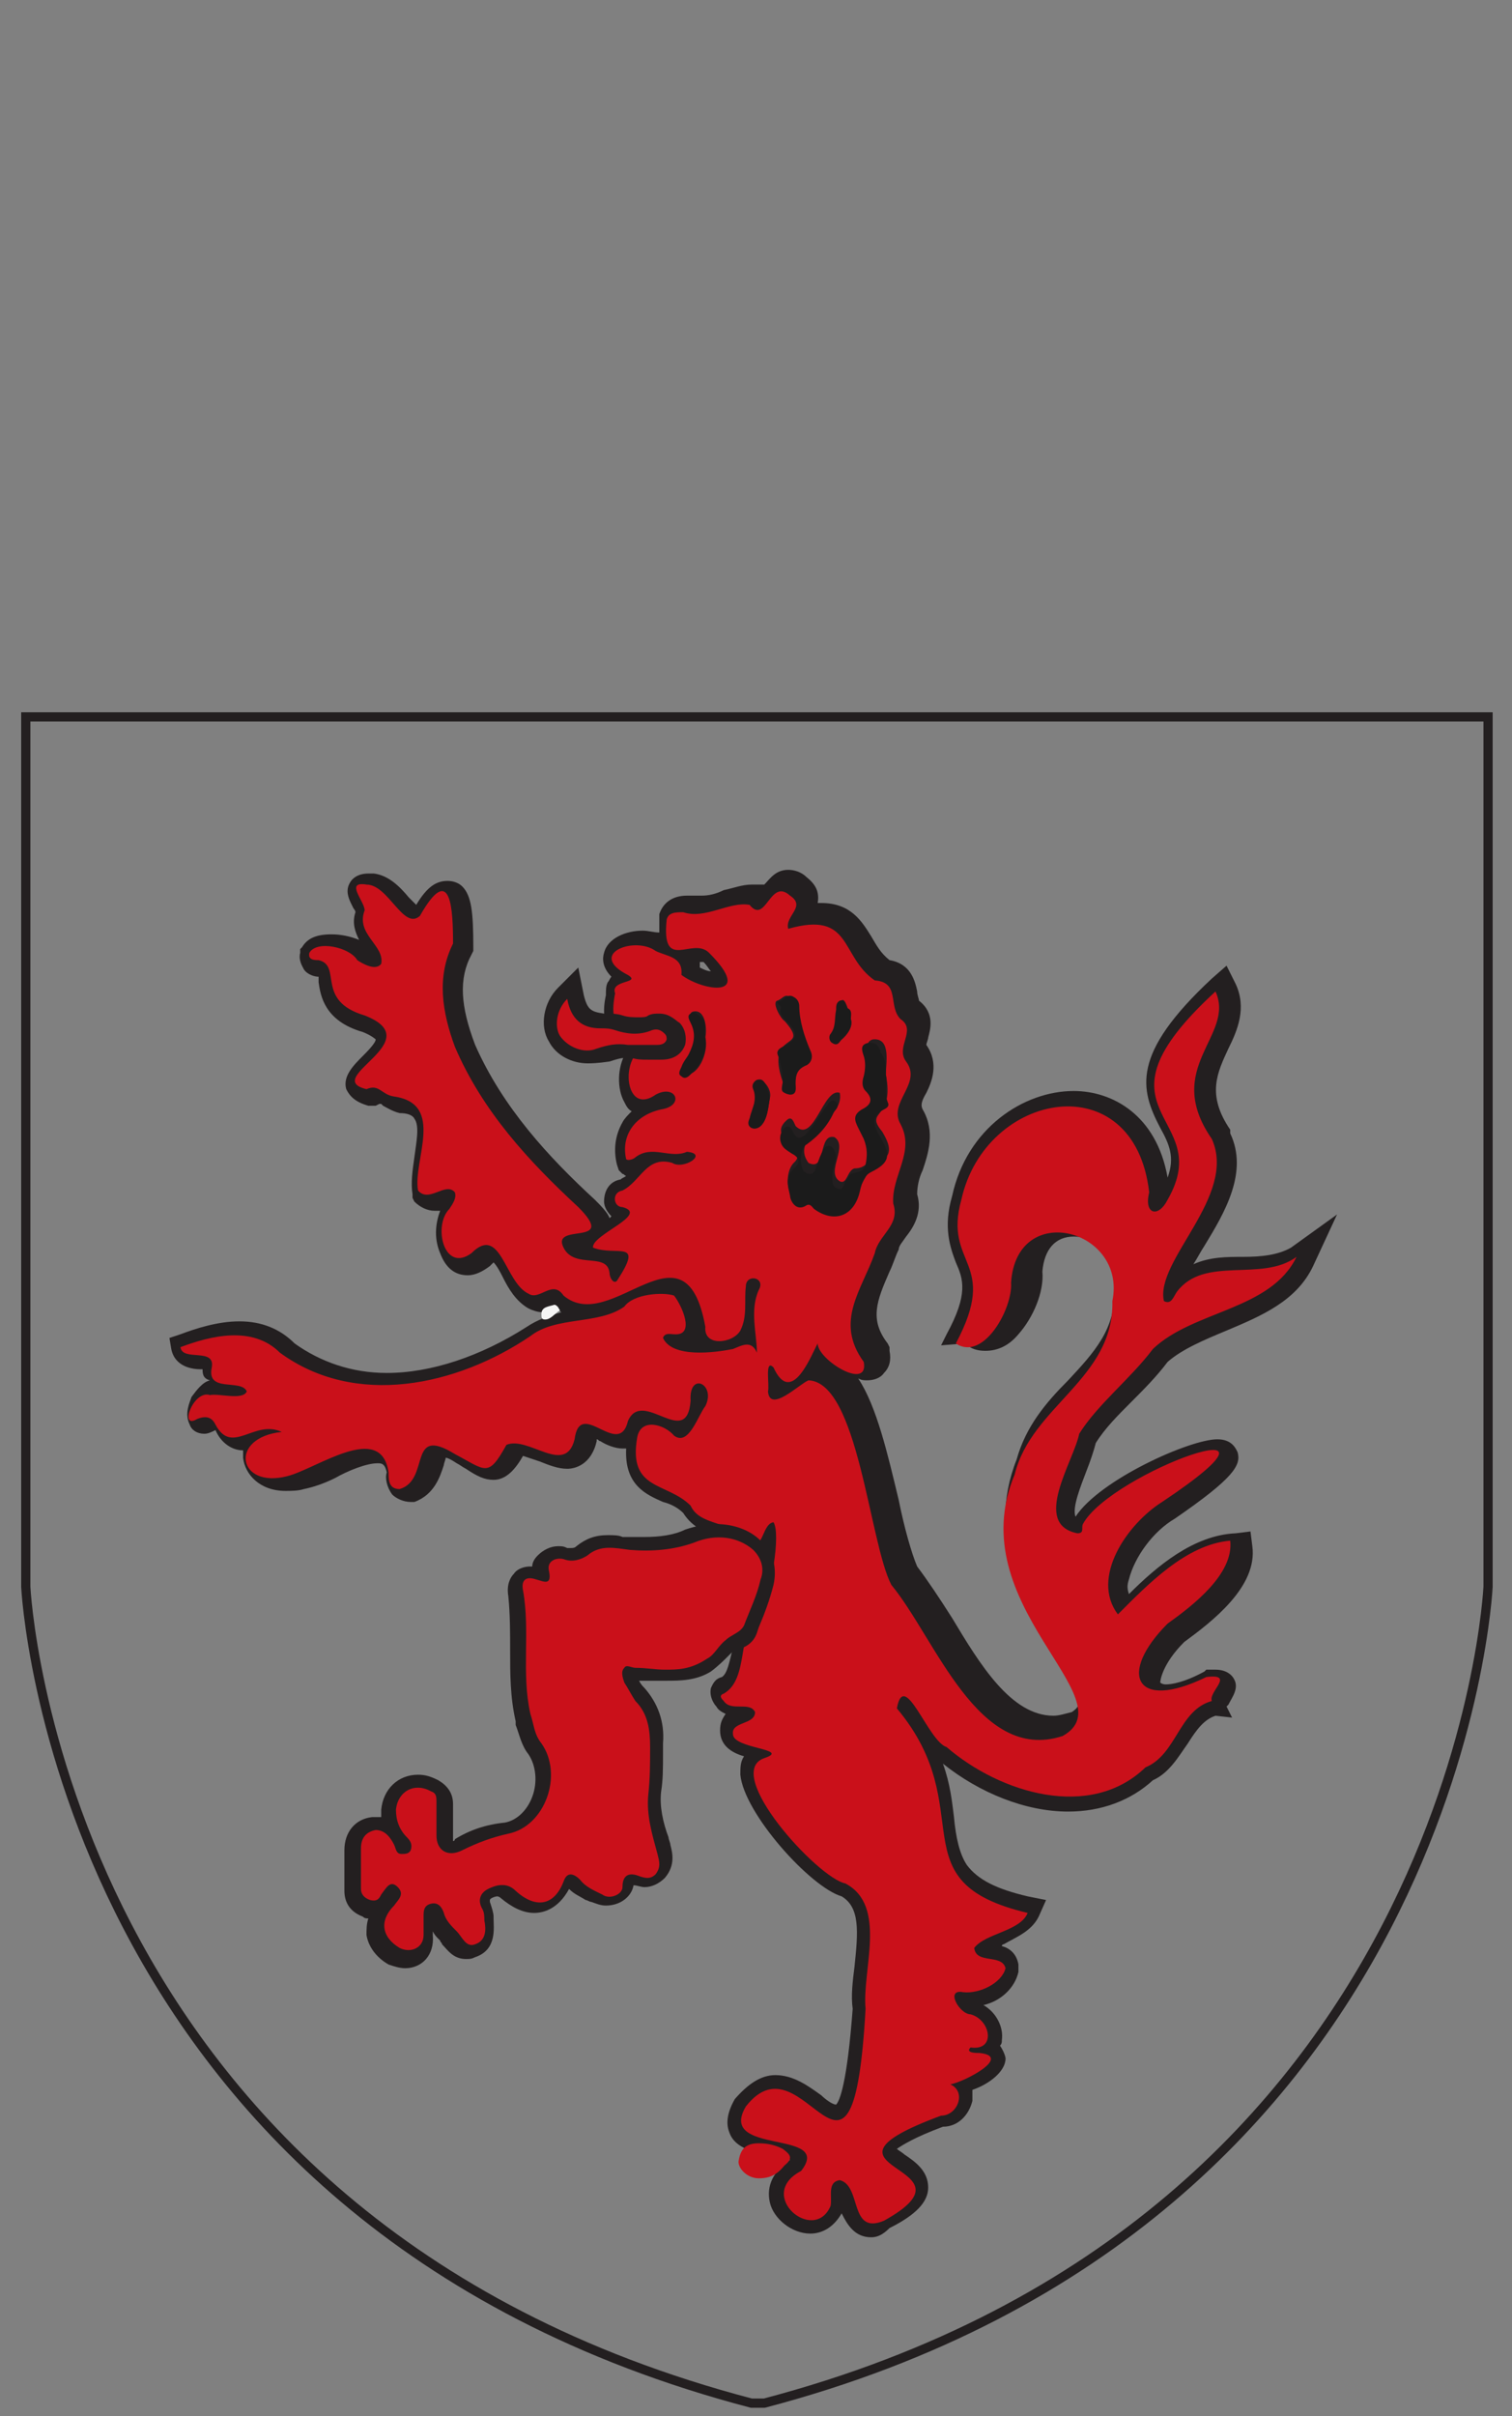
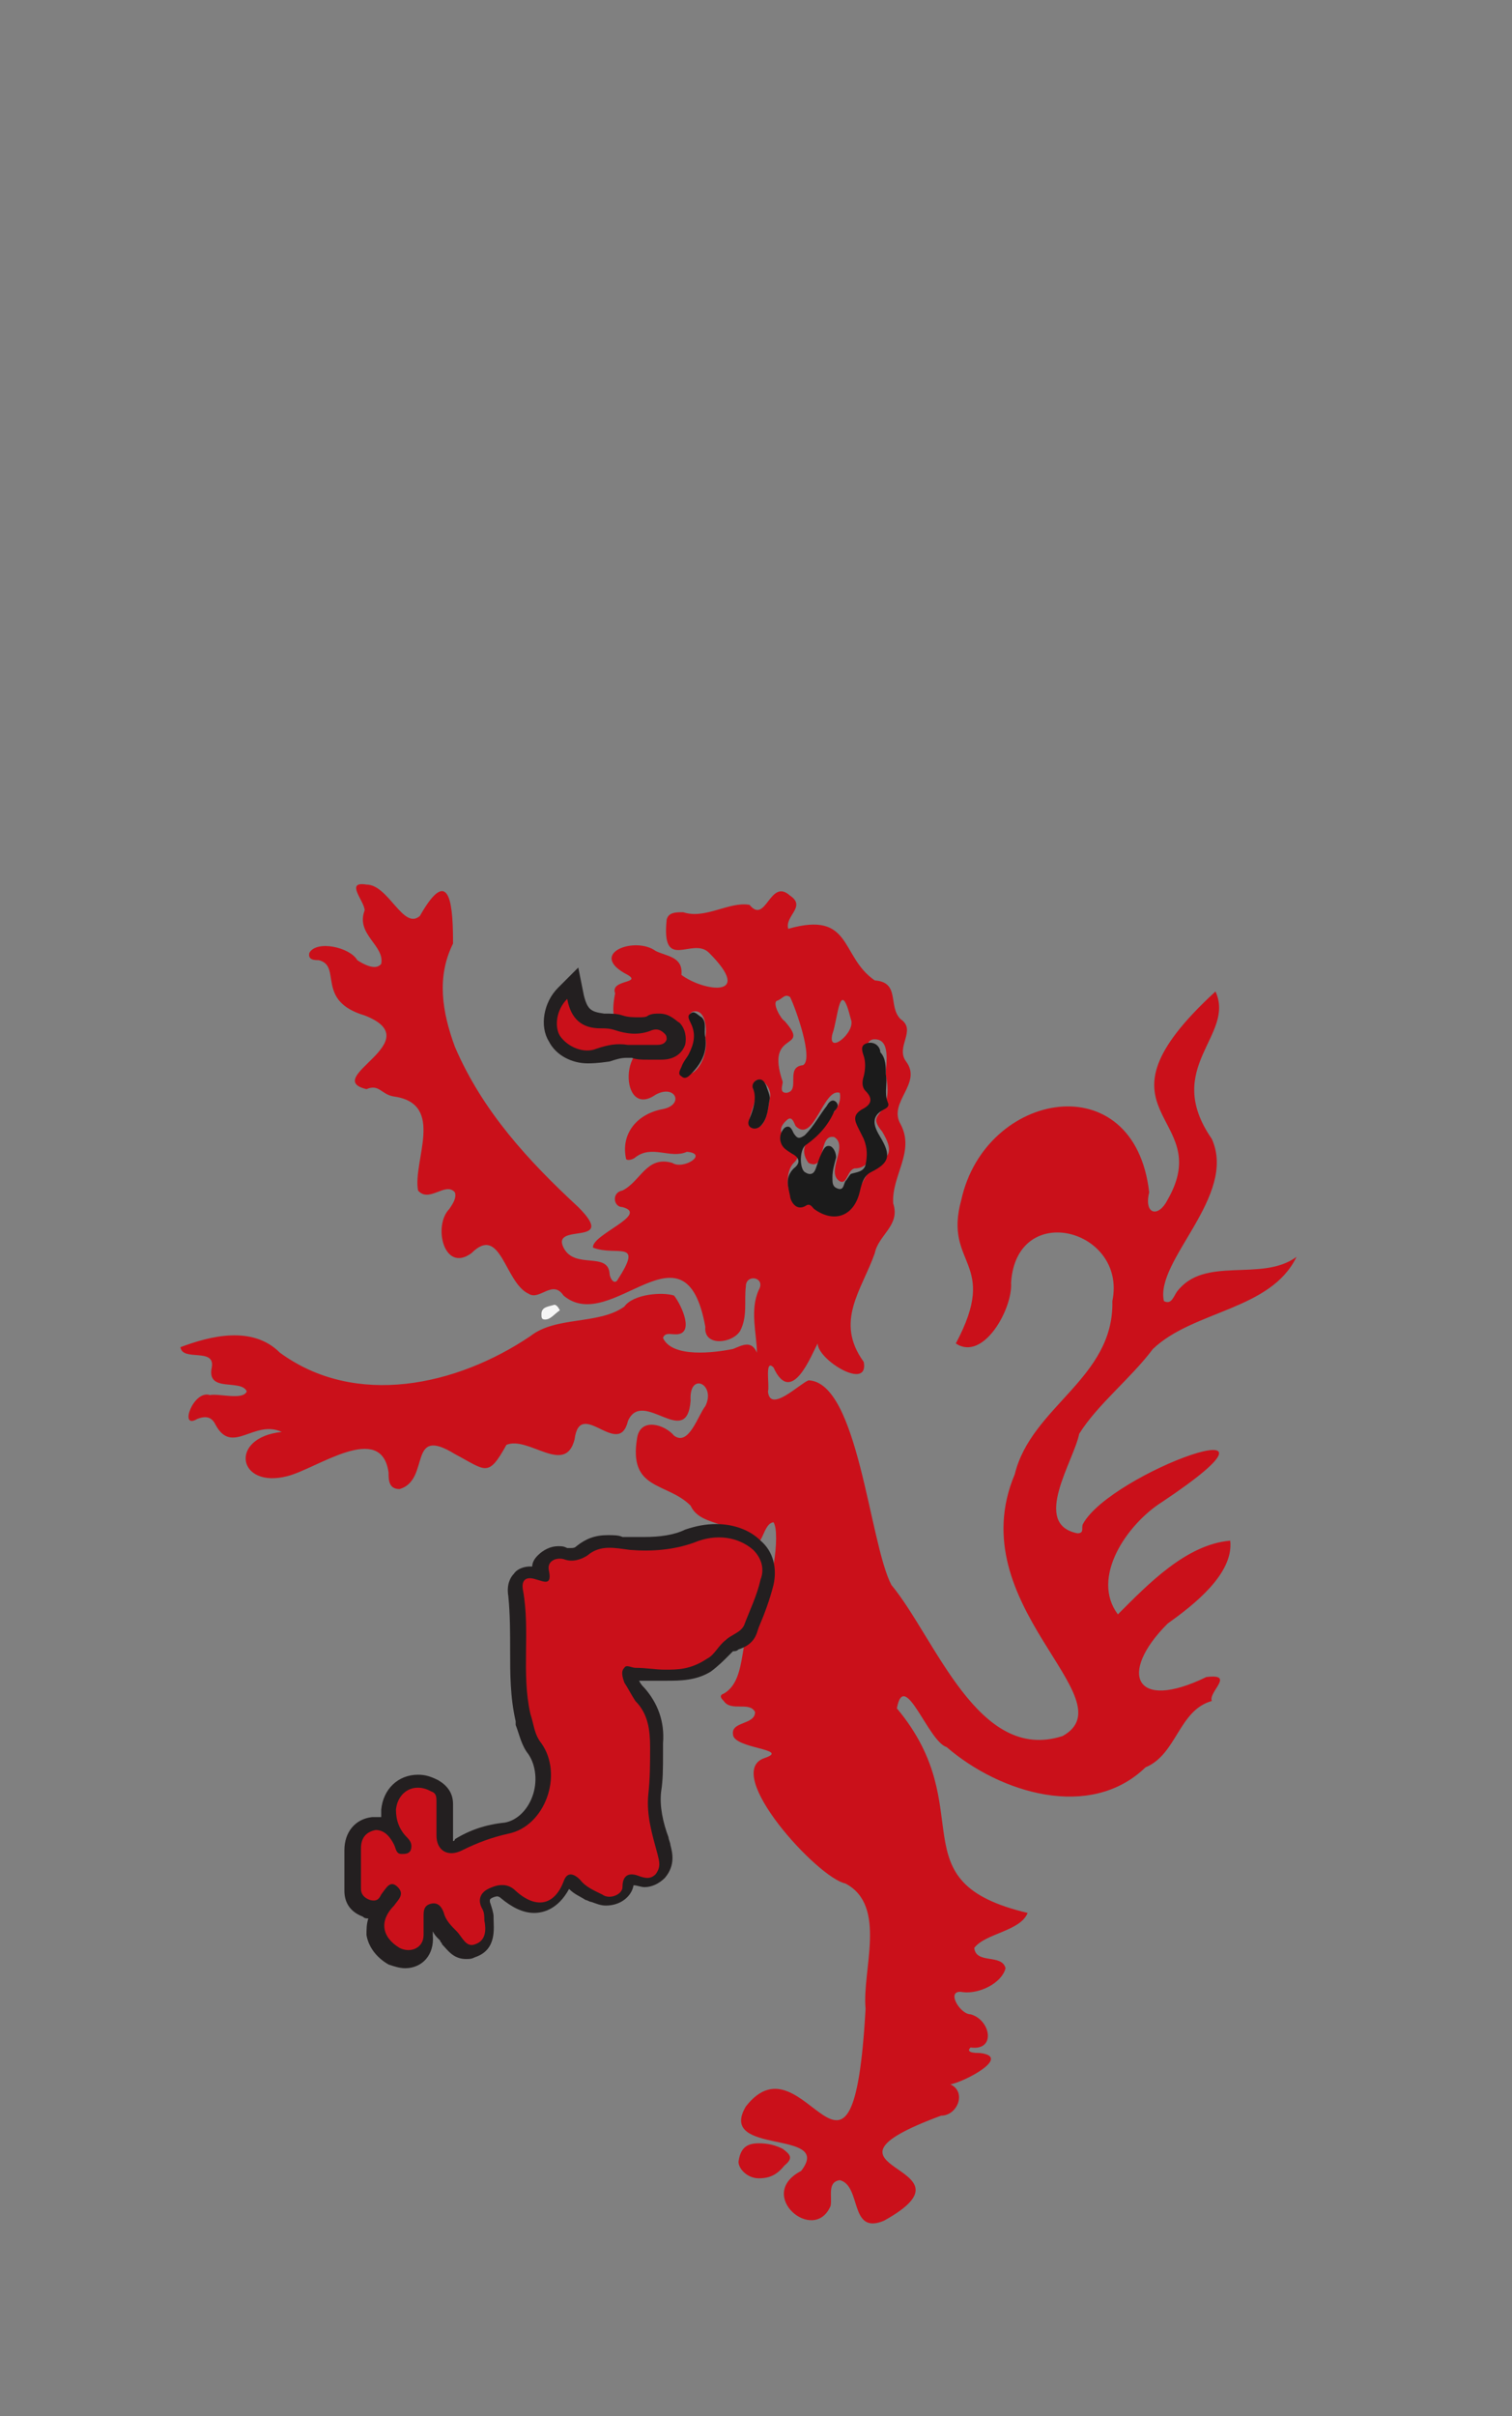
<svg xmlns="http://www.w3.org/2000/svg" version="1.1" id="Layer_1_xA0_Image_1_" x="0px" y="0px" viewBox="0 0 82.1 131.1" style="enable-background:new 0 0 82.1 131.1;" xml:space="preserve" width="82.1" height="131.1">
  <rect x="0" y="0" width="82.1" height="131.1" fill="#808080" stroke="none" />
  <style type="text/css"> .st0{fill:#EDA845;stroke:#231F20;stroke-width:0.5;stroke-miterlimit:10;} .st1{fill:none;stroke:#231F20;stroke-width:0.5;stroke-miterlimit:10;} .st2{fill:#231F20;} .st3{fill:#CA101A;} .st4{fill:#1B1B1B;} .st5{fill:#F5F5F5;} </style>
  <g>
    <path class="st0" d="M41.1,98.5" />
-     <path class="st1" d="M80.8,38.9v47.2c0,0-1.6,34.4-39.3,44.3h-0.7C3,120.5,1.4,86.1,1.4,86.1V66V38.9H80.8z" />
    <g>
-       <path class="st2" d="M47.3,121.4c-0.9,0-1.3-0.7-1.6-1.3c-0.4,0.7-1,1.1-1.7,1.1c-1,0-2-0.8-2.2-1.7c-0.2-0.9,0.2-1.7,1.1-2.3 c-0.2-0.1-0.6-0.2-0.9-0.2c-1-0.2-2.1-0.4-2.4-1.3c-0.2-0.5-0.1-1.1,0.3-1.8l0,0l0,0c0.7-0.8,1.4-1.3,2.2-1.3c1,0,1.8,0.6,2.5,1.1 c0.2,0.2,0.6,0.5,0.8,0.5c0.2-0.2,0.6-1.2,0.9-5.2c-0.1-0.7,0-1.5,0.1-2.3c0.2-1.9,0.3-3.2-0.7-3.8c-1.7-0.5-5.3-4.5-5.5-6.6 c0-0.4,0-0.7,0.2-1c-0.7-0.2-1.3-0.6-1.3-1.4c0-0.4,0.1-0.6,0.3-0.9c-0.2-0.1-0.4-0.2-0.5-0.4c-0.1-0.1-0.4-0.5-0.3-1 c0.1-0.2,0.2-0.5,0.6-0.6c0.3-0.2,0.4-0.8,0.6-1.6c0.2-0.9,0.3-2,1.1-2.7c0.3-0.4,0.5-1.4,0.6-2.3c-0.1,0-0.2,0-0.3,0 c-0.5,0-0.8-0.3-1.1-0.5L40,84l0-0.1c-0.2-0.3-0.6-0.4-1-0.5c-0.6-0.2-1.4-0.5-1.9-1.3c-0.3-0.3-0.7-0.5-1.1-0.6 c-0.9-0.4-2.1-0.9-2-2.9c-0.1,0-0.2,0-0.2,0c-0.4,0-0.9-0.2-1.2-0.4c-0.1,0-0.1-0.1-0.2-0.1c0,0,0,0.1,0,0.1l0,0 c-0.3,1.3-1.2,1.5-1.6,1.5c-0.5,0-1-0.2-1.5-0.4c-0.3-0.1-0.6-0.2-0.9-0.3c-0.4,0.7-0.9,1.3-1.6,1.3c-0.5,0-0.9-0.2-1.5-0.6 c-0.2-0.1-0.3-0.2-0.5-0.3l0,0c-0.3-0.2-0.5-0.3-0.6-0.3c0,0.1-0.1,0.3-0.1,0.4c-0.2,0.6-0.5,1.6-1.6,2l-0.1,0l-0.1,0 c-0.4,0-0.8-0.2-1-0.4c-0.3-0.4-0.4-0.9-0.3-1.2c-0.1-0.5-0.3-0.5-0.5-0.5c-0.6,0-1.6,0.4-2.3,0.8c-0.6,0.3-1.2,0.5-1.7,0.6 c-0.3,0.1-0.7,0.1-1,0.1c-1.4,0-2.2-0.9-2.3-1.8c0-0.1,0-0.3,0-0.4c-0.6,0-1.2-0.4-1.5-1.1c-0.2,0.1-0.4,0.2-0.6,0.2 c-0.4,0-0.7-0.2-0.8-0.5c-0.3-0.6,0-1.2,0.1-1.5c0.3-0.4,0.6-0.8,1-0.9C11,74.8,11,74.5,11,74.3c0,0-0.1,0-0.1,0 c-0.4,0-1.4-0.1-1.6-1.1l-0.1-0.6l0.6-0.2c0.8-0.3,2-0.7,3.2-0.7c1.2,0,2.2,0.4,3,1.2c1.4,1,3.1,1.6,5,1.6c2.4,0,5.1-0.9,7.6-2.5 c0.6-0.4,1.2-0.6,1.9-0.8c0,0-0.1,0-0.1-0.1l-0.1-0.1l0-0.1c0,0-0.1,0-0.1,0.1c-0.2,0.1-0.5,0.2-0.8,0.2c-0.2,0-0.5-0.1-0.7-0.2 c-0.7-0.4-1.1-1.1-1.4-1.7c-0.1-0.2-0.3-0.6-0.5-0.8c0,0-0.1,0.1-0.2,0.2l0,0l0,0c-0.4,0.3-0.8,0.5-1.2,0.5 c-0.7,0-1.2-0.4-1.5-1.2c-0.3-0.7-0.3-1.5,0-2.3c-0.1,0-0.2,0-0.3,0c-0.4,0-0.8-0.2-1.1-0.5l-0.1-0.2l0-0.2c-0.1-0.6,0-1.3,0.1-2 c0.1-0.8,0.3-1.7,0-2.1c-0.1-0.2-0.4-0.3-0.8-0.3c-0.4-0.1-0.7-0.3-0.9-0.4c0,0-0.1-0.1-0.1-0.1c0,0,0,0-0.1,0l-0.2,0.1L20,60 c-0.7-0.2-1-0.5-1.2-0.9c-0.2-0.7,0.4-1.3,0.9-1.8c0.2-0.2,0.7-0.7,0.7-0.9c0,0-0.2-0.2-0.7-0.4c-2.1-0.6-2.3-2-2.4-2.7 c0-0.1,0-0.2,0-0.3c-0.2,0-0.6-0.1-0.8-0.4c-0.1-0.2-0.3-0.5-0.2-0.9l0-0.2l0.1-0.1c0.3-0.5,0.8-0.7,1.6-0.7c0.5,0,1,0.1,1.5,0.3 c-0.2-0.4-0.4-0.9-0.2-1.5c0-0.1-0.1-0.2-0.1-0.2c-0.2-0.4-0.5-0.9-0.2-1.4c0.1-0.2,0.4-0.5,1-0.5c0.1,0,0.2,0,0.3,0 c0.8,0.1,1.4,0.7,1.9,1.3c0.1,0.1,0.3,0.3,0.4,0.4c0.6-1,1.1-1.3,1.7-1.3c0.3,0,0.6,0.1,0.8,0.3c0.5,0.5,0.6,1.4,0.6,3.3l0,0.2 l-0.1,0.2c-0.7,1.3-0.6,2.8,0.2,4.9c1.5,3.4,4,6.1,6.5,8.4c0.3,0.3,0.7,0.7,0.8,1c0,0,0.1-0.1,0.1-0.1c-0.2-0.2-0.4-0.5-0.4-0.8 c0-0.6,0.3-1.1,0.9-1.2c0.1-0.1,0.2-0.1,0.3-0.2c-0.1,0-0.1-0.1-0.2-0.1l-0.2-0.2l-0.1-0.3c-0.2-0.8-0.1-1.6,0.3-2.3 c0.1-0.2,0.3-0.4,0.5-0.6c-0.2-0.1-0.3-0.3-0.4-0.5c-0.4-0.7-0.4-1.9,0.1-2.7c0.1-0.2,0.3-0.4,0.5-0.6c-0.1,0-0.1,0-0.2,0 c-0.6,0-0.9-0.3-1.1-0.5c-0.4-0.4-0.5-1.1-0.3-2c0-0.3,0-0.5,0.1-0.7c0.1-0.1,0.1-0.2,0.2-0.3c-0.5-0.5-0.5-1-0.4-1.3 c0.2-0.8,1.2-1.2,2.1-1.2c0.3,0,0.6,0.1,0.9,0.1c0-0.2,0-0.5,0-0.8l0-0.1l0-0.1c0.2-0.6,0.7-1,1.5-1c0.1,0,0.2,0,0.2,0l0.1,0 l0.1,0c0.1,0,0.2,0,0.4,0c0.4,0,0.8-0.1,1.2-0.3c0.5-0.1,1-0.3,1.5-0.3c0.2,0,0.3,0,0.4,0l0.3,0l0,0c0.3-0.3,0.6-0.8,1.3-0.8 c0.3,0,0.7,0.1,1,0.4c0.5,0.4,0.7,0.8,0.6,1.4c0.1,0,0.1,0,0.2,0c1.6,0,2.2,1,2.7,1.8c0.3,0.5,0.5,0.9,1,1.3 c1.2,0.2,1.4,1.2,1.5,1.7c0,0.2,0.1,0.4,0.1,0.5c0.9,0.7,0.6,1.6,0.5,2c0,0.1-0.1,0.3-0.1,0.4l0,0c0.7,1,0.3,2,0,2.6 c-0.3,0.5-0.3,0.7-0.2,0.9c0.7,1.2,0.3,2.4,0,3.3c-0.2,0.4-0.3,0.9-0.3,1.3c0.3,1-0.2,1.8-0.6,2.3c-0.2,0.3-0.4,0.5-0.4,0.7l0,0 l0,0c-0.2,0.4-0.3,0.8-0.5,1.2c-0.7,1.6-1.1,2.6-0.1,3.9l0.1,0.2l0,0.2c0.1,0.5,0,0.9-0.3,1.2c-0.2,0.3-0.6,0.4-0.9,0.4 c-0.2,0-0.3,0-0.5-0.1c1,1.5,1.6,4.1,2.2,6.6c0.3,1.5,0.7,2.9,1,3.6c0.6,0.8,1.2,1.7,1.9,2.8c1.5,2.5,3.2,5.3,5.5,5.3 c0.3,0,0.6-0.1,1-0.2c0.3-0.2,0.3-0.3,0.4-0.4c0.1-0.6-0.6-1.8-1.3-2.9c-1.6-2.6-3.8-6.1-2.1-10.4c0.5-1.8,1.6-3.1,2.8-4.3 c1.4-1.5,2.6-2.8,2.5-4.9l0-0.1l0-0.1c0.2-0.9-0.1-1.6-0.4-1.9c-0.4-0.5-1.1-0.8-1.8-0.8c-1,0-1.6,0.7-1.7,1.9 c0.1,1.1-0.5,2.5-1.3,3.4c-0.5,0.6-1.1,0.9-1.8,0.9c-0.4,0-0.8-0.1-1.1-0.4L51.1,73l0.3-0.6c1.2-2.2,0.9-3,0.5-3.9 c-0.3-0.8-0.7-1.9-0.2-3.6c0.8-3.7,3.9-5.7,6.6-5.7c2.1,0,4.5,1.3,5.1,4.7c0.4-1.1,0.1-1.8-0.4-2.7c-1.1-2.1-1.6-4,2.8-8.1 l0.8-0.7l0.5,1c0.6,1.3,0.1,2.5-0.4,3.5c-0.6,1.3-1.2,2.5,0.1,4.4l0,0.1l0,0.1c1,2.1-0.3,4.3-1.4,6.1c-0.2,0.3-0.4,0.7-0.6,1 c0.9-0.4,1.8-0.4,2.7-0.4c1,0,1.9-0.1,2.6-0.5l2.5-1.8l-1.3,2.8c-0.9,1.9-2.8,2.7-4.7,3.5c-1.2,0.5-2.4,1-3.2,1.7 c-0.6,0.8-1.3,1.5-2,2.2c-0.7,0.7-1.4,1.4-1.9,2.2c-0.1,0.4-0.3,1-0.5,1.5c-0.3,0.8-0.8,2-0.6,2.5c1.3-2,6.2-4.2,7.7-4.2 c0.8,0,1,0.5,1.1,0.7c0.2,0.7-0.2,1.4-3.4,3.6l0,0c-1.2,0.7-2.2,2.1-2.5,3.3c-0.1,0.3-0.1,0.5,0,0.8c1.5-1.5,3.5-3.2,5.8-3.3 l0.8-0.1l0.1,0.8c0.3,2.2-2.2,4.1-3.7,5.2c-1.2,1.2-1.3,2.1-1.3,2.2c0,0,0.1,0.1,0.3,0.1h0c0.3,0,1-0.1,2.1-0.7l0.1-0.1l0.1,0 c0.1,0,0.3,0,0.4,0c0.6,0,0.9,0.3,1,0.5c0.3,0.5-0.1,1-0.3,1.4c0,0-0.1,0.1-0.1,0.1l0.3,0.6L66,93.1c-0.6,0.2-1,0.7-1.5,1.5 c-0.5,0.7-1,1.6-1.9,2c-1.2,1.1-2.8,1.7-4.6,1.7c-2.3,0-4.8-1-6.8-2.6c0.4,1.1,0.5,2.1,0.6,2.9c0.1,1.1,0.3,2,0.7,2.6 c0.6,0.8,1.6,1.3,3.3,1.7l1,0.2l-0.4,0.9c-0.4,0.8-1.2,1.1-1.9,1.5c0,0-0.1,0-0.1,0.1c0.4,0.1,0.8,0.4,0.9,1l0,0.2l0,0.2 c-0.2,0.9-1,1.6-1.9,1.8c0.7,0.4,1.1,1.2,1,1.9c0,0.1,0,0.2-0.1,0.3c0.2,0.3,0.3,0.6,0.3,0.7c0,0.7-0.9,1.4-1.8,1.7 c0,0.2,0,0.4,0,0.6c-0.2,0.8-0.8,1.4-1.6,1.4c-1.6,0.6-2.2,1-2.5,1.2c0.1,0.1,0.3,0.2,0.4,0.3c0.6,0.4,1.3,0.9,1.3,1.8 c0,0.8-0.7,1.5-2.1,2.2l0,0l0,0C47.9,121.3,47.6,121.4,47.3,121.4z M44.7,65c0.4,0.3,0.5,0.3,0.6,0.3c0,0,0.1-0.1,0.2-0.1 c0,0,0,0-0.1,0l-0.1,0L45.1,65c-0.3-0.2-0.5-0.5-0.6-0.8c-0.1,0.1-0.3,0.1-0.5,0.1c-0.2,0-0.4,0-0.6-0.1c0,0.2,0,0.4,0,0.5 c0.1,0,0.2-0.1,0.3-0.1C44.3,64.6,44.6,64.9,44.7,65L44.7,65z M35.9,56.1c0.1,0,0.1,0,0.2,0c0,0,0-0.1,0-0.1 C36,56.1,36,56.1,35.9,56.1z M38,52.5c0.2,0.1,0.4,0.2,0.6,0.2c-0.1-0.1-0.2-0.3-0.4-0.5c0,0,0,0,0,0c0,0,0,0-0.1,0 c0,0-0.1,0-0.1,0C38,52.4,38,52.5,38,52.5z" />
      <path class="st3" d="M65.8,92.3c-1.8,0.5-1.9,2.9-3.6,3.6c-3,2.9-7.9,1.4-10.8-1.1c-1-0.3-2.3-4.3-2.7-2.1 c4.6,5.5-0.1,9.4,7.1,11.1c-0.4,1-2.3,1.1-2.9,1.9c0.1,0.9,1.5,0.3,1.7,1.1c-0.2,0.8-1.4,1.4-2.3,1.3c-1-0.2-0.2,1.2,0.4,1.2 c1.1,0.3,1.4,2,0,1.8c-0.3,0.3,0.3,0.3,0.5,0.3c1.8,0.2-0.9,1.6-1.6,1.7c0.9,0.4,0.4,1.7-0.5,1.7c-8.1,3,2.5,2.6-3.1,5.7 c-1.9,0.8-1.2-1.9-2.4-2.2c-0.7,0.1-0.4,0.9-0.5,1.4c-0.9,2.1-4.1-0.6-1.6-1.9c1.8-2.3-4.6-0.8-3-3.5c3.2-4.1,5.8,7.1,6.5-5.3 c-0.2-2.1,1.2-5.6-1.1-6.8c-1.5-0.3-6.7-6-4.4-6.8c1.5-0.5-1.7-0.5-1.7-1.3c-0.1-0.7,1.2-0.5,1.2-1.2c-0.3-0.6-1.3,0-1.7-0.6 c-0.1-0.1-0.3-0.3,0-0.4c1.4-0.8,0.7-3.4,1.9-4.5c0.7-0.9,1.2-4.2,0.8-4.8c-0.7,0.1-0.5,1.9-1.6,0.9c-0.8-1-2.4-0.7-2.9-1.8 c-1.3-1.3-3.4-0.8-2.9-3.7c0.2-1.1,1.5-0.7,2-0.1c0.8,0.6,1.3-1.1,1.7-1.6c0.6-1.2-0.9-1.9-0.8-0.3c-0.2,2.7-2.6-0.7-3.4,1.1 c-0.5,2.1-2.6-1.3-2.9,1c-0.5,2-2.5-0.2-3.7,0.3c-1,1.8-1.1,1.4-2.8,0.5c-2.6-1.6-1.3,1.4-3,1.9c-0.6,0-0.6-0.5-0.6-0.9 c-0.4-2.8-3.9-0.2-5.5,0.2c-2.7,0.7-3.2-2.1-0.3-2.4c-1.5-0.7-2.7,1.3-3.6-0.4c-0.2-0.4-0.5-0.5-1-0.3c-1,0.6-0.2-1.6,0.7-1.3 c0.5-0.1,1.8,0.3,2-0.2c-0.3-0.7-2.2,0.1-1.9-1.3c0.2-1.1-1.6-0.3-1.7-1.1c1.6-0.6,3.9-1.2,5.4,0.3c4.1,3,9.6,1.8,13.6-0.9 c1.4-1.1,3.7-0.6,5.1-1.6c0.5-0.7,2.1-0.8,2.7-0.6c0.4,0.5,1.2,2.2,0,2.1c-0.2,0-0.5-0.1-0.6,0.2c0.5,1.1,2.8,0.8,3.8,0.6 c0.5-0.2,1-0.5,1.3,0.2c0-1-0.4-2.3,0.1-3.4c0.4-0.7-0.7-0.9-0.7-0.2c-0.1,0.8,0.1,1.6-0.3,2.4c-0.4,0.7-2,0.9-1.9-0.2 c-1.1-6.1-5.1,0.5-7.7-1.7c-0.6-0.9-1.3,0.3-1.9-0.1c-1.3-0.6-1.5-3.8-3.1-2.2c-1.5,1.1-2.1-1.5-1.2-2.4c0.2-0.3,0.4-0.6,0.3-0.9 c-0.5-0.6-1.4,0.6-2-0.1c-0.3-1.6,1.5-4.7-1.3-5.1c-0.7-0.1-0.8-0.7-1.5-0.4c-2.5-0.6,3.5-2.6-0.1-4c-2.7-0.8-1.2-2.7-2.5-3 c-0.2,0-0.6,0-0.5-0.4c0.4-0.7,2.2-0.3,2.6,0.4c0.3,0.2,1,0.6,1.3,0.2c0.2-1-1.4-1.6-0.9-2.9c0-0.5-1.1-1.6,0.1-1.4 c1.2,0,2,2.5,2.9,1.7c1.7-3,1.8-0.3,1.8,1.5c-0.9,1.8-0.6,3.7,0.1,5.6c1.5,3.5,4,6.2,6.7,8.7c2.2,2.2-1.5,0.8-0.8,2.2 c0.6,1.2,2.4,0.2,2.5,1.4c0,0.2,0.2,0.6,0.4,0.4c1.5-2.3,0-1.3-1.3-1.8c-0.1-0.7,3.1-1.8,1.6-2.2c-0.5,0-0.6-0.8,0-0.9 c1-0.5,1.3-1.9,2.7-1.5c0.6,0.4,2-0.5,0.8-0.6c-0.9,0.4-1.9-0.4-2.8,0.3c-0.1,0.1-0.4,0.2-0.5,0.1c-0.3-1.3,0.5-2.4,1.9-2.7 c1.3-0.2,0.8-1.4-0.3-0.8c-2,1.4-2-3.4,0.3-2.5c0.3,0,0.7,0,0.8-0.3c0.3-3.5-4.1,1.4-3.3-2.7c-0.3-0.8,1.7-0.5,0.5-1.1 c-1.9-1.1,0.6-2,1.7-1.2c0.6,0.3,1.5,0.3,1.4,1.3c1.2,0.9,4,1.3,1.5-1.2c-0.9-0.9-2.6,1.1-2.3-1.8c0.1-0.4,0.5-0.4,0.9-0.4 c1.2,0.4,2.5-0.6,3.6-0.4c0.9,1.1,1.1-1.5,2.2-0.5c0.9,0.6-0.3,1.1-0.1,1.8c3.5-1,2.8,1.5,4.7,2.8c1.4,0.1,0.7,1.4,1.4,2.1 c0.9,0.6-0.3,1.5,0.3,2.3c0.9,1.2-1,2.2-0.3,3.4c0.8,1.5-0.5,2.8-0.4,4.3c0.4,1.2-0.8,1.7-1,2.7c-0.7,2-2.2,3.7-0.6,5.9 c0.3,1.6-2.5-0.1-2.5-1c-0.3,0.5-1.4,3.5-2.4,1.3c-0.5-0.5-0.2,1-0.3,1.3c0.1,1.2,1.7-0.4,2.2-0.6c2.7,0.1,3.3,8.8,4.5,11.1 c2.4,2.9,4.7,9.7,9.3,8.2c3.6-2-5.6-7.1-2.6-14.2c0.9-3.7,5.4-5.2,5.3-9.4c0.8-3.9-5.2-5.5-5.5-1c0.1,1.4-1.5,4.3-3,3.3 c2.4-4.5-0.7-4.2,0.3-7.8c1.3-5.9,9.4-7.4,10.2-0.4c-0.3,1.2,0.5,1.4,1,0.4c2.7-4.7-4.7-4.6,2.6-11.3c1.1,2.4-2.9,4.1-0.2,8 c1.4,3.1-3.1,6.6-2.6,8.8c0.4,0.2,0.5-0.2,0.7-0.5c1.5-2,4.6-0.5,6.5-1.9c-1.4,2.9-5.6,2.9-7.8,5c-1.2,1.6-3,3-4,4.6 c-0.3,1.5-2.6,4.9-0.1,5.4c0.4,0,0.2-0.3,0.3-0.5c1.5-2.8,12.7-6.8,4.3-1.2c-1.9,1.2-3.9,4.1-2.4,6.1c1.6-1.6,3.7-3.8,6.1-4 c0.2,1.8-2,3.5-3.4,4.5c-2.7,2.7-1.8,4.8,2.1,2.9C67.1,90.8,65.6,91.8,65.8,92.3z M48.1,58.3c0-0.6,0.3-2-0.7-1.9 c-0.4,0.1-0.3,0.5-0.2,0.7c0.4,0.6-0.3,1.4,0.1,1.9c0.8,1.2-1.5,1-0.2,2.6c0.3,0.7,0.3,1.8-0.7,1.8c-0.4,0.1-0.4,0.9-0.8,0.7 c-0.8-0.5,0.5-1.9-0.3-2.4c-0.9-0.2-0.4,1.9-1.4,1.4c-1.1-1.5,2-2.3,1.7-3.8c-0.9-0.3-1.4,2.8-2.4,1.8c-0.1-0.2-0.2-0.6-0.5-0.3 c-1.1,1,1.3,1.5,0.4,2.3c-0.6,0.6-0.4,2.5,0.8,2c0.2-0.1,0.2,0.1,0.4,0.2c2,1.5,2.1-0.9,3.1-2c1-0.5,1.1-0.9,0.5-1.9 C46.9,60.2,48.6,60.8,48.1,58.3z M42.5,58.7c0,0.2-0.2,0.6,0.2,0.6c0.8-0.1-0.1-1.4,0.9-1.5c0.6-0.3-0.4-3.1-0.7-3.7 c-0.3-0.2-0.4,0.1-0.7,0.2c-0.3,0.1,0.2,1,0.4,1.1C44.1,57.1,41.5,55.8,42.5,58.7z M38.3,56.3c0.1-0.5,0-1.6-0.7-1.4 c-0.2,0.1-0.1,0.3,0,0.5c0.8,1.1-0.7,2-0.5,2.9C37.9,58.5,38.5,57.1,38.3,56.3z M46.2,55.3c-0.6-2.4-0.7,0-1,0.8 C44.9,57.3,46.5,56,46.2,55.3z M41.8,59.6c0.2-0.7-0.9-1.6-0.9-0.5c0.4,0.7-0.5,1.5-0.1,2.1C41.6,61.4,41.7,60.2,41.8,59.6z" />
      <path class="st4" d="M48.1,58.3c0.1,0.5-0.1,1,0.1,1.5c0.1,0.2,0,0.3-0.2,0.4c-0.8,0.4-0.5,1-0.2,1.5c0.6,1,0.5,1.4-0.5,1.9 c-0.4,0.2-0.5,0.6-0.6,1c-0.3,1.4-1.4,1.8-2.5,1c-0.1-0.1-0.2-0.3-0.4-0.2c-0.6,0.4-0.9-0.3-0.9-0.5c-0.1-0.5-0.3-1,0.2-1.5 c0.4-0.3,0.3-0.6-0.1-0.8c-0.3-0.2-0.5-0.3-0.6-0.6c-0.1-0.3,0-0.6,0.2-0.8c0.3-0.2,0.4,0.1,0.5,0.3c0.2,0.3,0.3,0.3,0.6,0.1 c0.5-0.5,0.8-1.1,1.2-1.6c0.1-0.2,0.3-0.4,0.5-0.2c0.2,0.2,0,0.4-0.1,0.5c-0.3,0.7-0.8,1.3-1.5,1.8c-0.4,0.2-0.4,1.3-0.1,1.5 c0.3,0.2,0.5,0.1,0.6-0.2c0.1-0.3,0.2-0.6,0.3-0.8c0.1-0.2,0.2-0.5,0.5-0.4c0.2,0.1,0.3,0.4,0.3,0.6c-0.1,0.4-0.2,0.7-0.2,1.1 c0,0.3,0,0.5,0.3,0.6c0.3,0.1,0.3-0.2,0.4-0.4c0.1-0.1,0.2-0.3,0.3-0.4c0.3-0.1,0.7-0.1,0.8-0.5c0.1-0.5,0.1-0.9-0.1-1.4 c-0.1-0.2-0.2-0.4-0.3-0.6c-0.2-0.4-0.3-0.7,0.2-1c0.4-0.2,0.7-0.5,0.2-1c-0.2-0.2-0.2-0.5-0.1-0.8c0.1-0.4,0.1-0.8,0-1.1 c-0.1-0.3-0.2-0.6,0.2-0.7c0.4-0.1,0.7,0.2,0.7,0.5C48.1,57.4,48.1,57.9,48.1,58.3z" />
-       <path class="st4" d="M42.5,58.7c0-0.5-0.1-0.9-0.2-1.3c-0.1-0.2-0.2-0.4,0.2-0.6c0.8-0.4,0.9-0.7,0.2-1.4 c-0.2-0.2-0.4-0.4-0.3-0.7c0-0.2-0.4-0.3,0-0.4c0.2-0.1,0.4-0.4,0.7-0.2c0.2,0.1,0.3,0.3,0.3,0.5c0,0.8,0.3,1.7,0.6,2.4 c0.2,0.4,0,0.7-0.2,0.8c-0.5,0.2-0.6,0.5-0.6,1c0,0.2,0.1,0.6-0.3,0.6C42.3,59.3,42.5,59,42.5,58.7z" />
      <path class="st4" d="M38.3,56.3c0.1,0.8-0.2,1.4-0.8,2c-0.1,0.1-0.3,0.3-0.5,0.1c-0.2-0.1-0.1-0.3,0-0.5c0.1-0.3,0.3-0.5,0.4-0.7 c0.3-0.6,0.4-1.1,0.1-1.7c-0.1-0.2-0.2-0.4,0-0.5c0.2-0.2,0.4,0.1,0.6,0.2C38.4,55.5,38.2,55.9,38.3,56.3z" />
-       <path class="st4" d="M46.2,55.3c0.1,0.5-0.2,0.8-0.5,1.1c-0.1,0.1-0.2,0.4-0.5,0.2c-0.2-0.1-0.2-0.4-0.1-0.5 c0.3-0.4,0.2-0.8,0.3-1.3c0-0.2,0-0.4,0.2-0.5c0.3-0.1,0.3,0.2,0.4,0.4C46.3,54.8,46.2,55.1,46.2,55.3z" />
      <path class="st4" d="M41.8,59.6c-0.1,0.5-0.1,1.1-0.5,1.5c-0.1,0.1-0.3,0.2-0.5,0.1c-0.2-0.1-0.2-0.3-0.1-0.5 c0.2-0.5,0.4-1.1,0.2-1.6c-0.1-0.2,0-0.4,0.2-0.5c0.3-0.1,0.4,0.1,0.5,0.3C41.7,59.2,41.8,59.4,41.8,59.6z" />
      <path class="st2" d="M22,106.8c-0.3,0-0.6-0.1-0.9-0.2c-0.7-0.4-1.1-1-1.2-1.6c0-0.3,0-0.6,0.1-0.9c-0.1,0-0.2,0-0.3-0.1 c-0.8-0.3-1-0.9-1-1.4l0-0.6c0-0.5,0-1.1,0-1.6c0-1,0.6-1.7,1.5-1.8c0.1,0,0.1,0,0.2,0c0.1,0,0.2,0,0.3,0c0-0.1,0-0.2,0-0.4 c0.1-1.1,0.9-1.9,2-1.9c0.4,0,0.7,0.1,1.1,0.3c0.5,0.3,0.8,0.7,0.8,1.3c0,0.7,0,1.3,0,1.8c0,0.1,0,0.2,0,0.2c0,0,0.1,0,0.1-0.1 c0.8-0.5,1.7-0.8,2.7-0.9c0.6-0.1,1.2-0.6,1.5-1.4c0.3-0.8,0.2-1.7-0.2-2.3c-0.4-0.5-0.5-1.1-0.7-1.6l0-0.2 c-0.3-1.3-0.3-2.6-0.3-3.8c0-1,0-2-0.1-3c-0.1-0.6,0.1-1,0.3-1.2c0.2-0.3,0.6-0.4,0.9-0.4c0,0,0.1,0,0.1,0c0-0.2,0.1-0.4,0.3-0.6 c0.3-0.3,0.7-0.5,1.1-0.5c0.2,0,0.3,0,0.5,0.1c0.1,0,0.1,0,0.2,0c0.1,0,0.2,0,0.3-0.1c0.5-0.4,1-0.6,1.7-0.6c0.3,0,0.6,0,0.8,0.1 c0.1,0,0.2,0,0.3,0c0.3,0,0.6,0,0.9,0c0.8,0,1.6-0.1,2.2-0.4c0.6-0.2,1.1-0.3,1.7-0.3c0.9,0,1.8,0.3,2.4,0.9 c0.7,0.6,0.9,1.5,0.7,2.4c-0.2,0.8-0.5,1.6-0.8,2.3l-0.1,0.3c-0.2,0.6-0.7,0.8-1,0.9c-0.1,0.1-0.2,0.1-0.3,0.1 c-0.1,0.1-0.2,0.2-0.3,0.3c-0.2,0.2-0.5,0.5-0.9,0.8c-0.8,0.5-1.7,0.5-2.4,0.5l-0.2,0c0,0-0.3,0-0.5,0c-0.2,0-0.5,0-0.8,0 c0.1,0.2,0.2,0.3,0.3,0.4c0.7,0.8,1.1,1.8,1,3c0,0.2,0,0.4,0,0.6c0,0.7,0,1.4-0.1,2c-0.1,0.8,0.1,1.7,0.4,2.5 c0,0.1,0.1,0.3,0.1,0.4c0.1,0.4,0.3,1.1-0.3,1.8c-0.3,0.3-0.7,0.5-1.1,0.5c-0.2,0-0.4-0.1-0.6-0.1c-0.1,0.6-0.7,1.1-1.5,1.1 c-0.3,0-0.5-0.1-0.8-0.2c-0.1,0-0.2-0.1-0.3-0.1c-0.3-0.2-0.6-0.3-0.9-0.6c-0.6,1.1-1.4,1.3-1.9,1.3c-0.6,0-1.2-0.3-1.8-0.8 c-0.1-0.1-0.2-0.1-0.2-0.1c-0.1,0-0.4,0.1-0.4,0.2c0,0,0,0,0,0c0,0,0,0,0,0.1c0.1,0.3,0.2,0.6,0.2,0.8c0,0,0,0.1,0,0.1 c0,0.5,0.2,1.7-1,2.1c-0.2,0.1-0.3,0.1-0.5,0.1c-0.7,0-1-0.5-1.3-0.8c0-0.1-0.1-0.1-0.1-0.2l-0.1-0.1c-0.1-0.1-0.2-0.2-0.3-0.4 c0,0.1,0,0.1,0,0.2C23.6,106.1,22.9,106.8,22,106.8z M34.6,102.3" />
      <path class="st3" d="M36.1,90.6c-0.5,0-1-0.1-1.6-0.1c-0.2,0-0.5-0.2-0.6,0c-0.2,0.2-0.1,0.5,0,0.8c0.2,0.3,0.4,0.7,0.6,1 c0.7,0.7,0.8,1.6,0.8,2.5c0,0.9,0,1.7-0.1,2.6c-0.1,1.1,0.2,2.1,0.5,3.2c0.1,0.4,0.2,0.7-0.1,1.1c-0.3,0.3-0.6,0.2-0.9,0.1 c-0.5-0.2-0.9-0.1-0.9,0.6c0,0.4-0.7,0.7-1.1,0.4c-0.4-0.2-0.9-0.4-1.2-0.8c-0.3-0.3-0.7-0.5-0.9,0.1c-0.5,1.3-1.5,1.5-2.6,0.5 c-0.5-0.5-1.1-0.3-1.5-0.1c-0.4,0.2-0.6,0.6-0.3,1.1c0.1,0.2,0.1,0.4,0.1,0.6c0.1,0.5,0.1,1.1-0.5,1.3c-0.5,0.2-0.7-0.4-1-0.7 c-0.3-0.3-0.6-0.6-0.7-1c-0.1-0.3-0.3-0.6-0.7-0.5c-0.4,0.1-0.4,0.4-0.4,0.7c0,0.3,0,0.7,0,1c0,0.7-0.7,1-1.3,0.7 c-1-0.6-1.1-1.5-0.3-2.3c0.2-0.3,0.6-0.6,0.2-1c-0.4-0.4-0.6,0-0.9,0.4c-0.1,0.2-0.2,0.4-0.6,0.3c-0.3-0.1-0.5-0.3-0.5-0.6 c0-0.7,0-1.5,0-2.2c0-0.6,0.3-0.9,0.8-1c0.5,0,0.8,0.4,1,0.8c0.1,0.2,0.1,0.5,0.4,0.5c0.2,0,0.4,0,0.5-0.2c0.1-0.3,0-0.5-0.2-0.7 c-0.4-0.4-0.6-0.9-0.6-1.5c0.1-1,1-1.5,1.9-1c0.3,0.1,0.3,0.3,0.3,0.6c0,0.6,0,1.2,0,1.8c0,0.8,0.6,1.2,1.4,0.8 c0.8-0.4,1.6-0.7,2.5-0.9c2-0.4,3-3.2,1.8-4.9c-0.4-0.5-0.4-1-0.6-1.6c-0.5-2.2,0-4.5-0.4-6.7c-0.1-0.5,0.1-0.8,0.7-0.6 c0.4,0.1,0.9,0.4,0.7-0.5c-0.1-0.5,0.4-0.7,0.8-0.6c0.5,0.2,1,0,1.3-0.2c0.7-0.6,1.5-0.4,2.3-0.3c1.2,0.1,2.4,0,3.5-0.4 c1.2-0.5,2.4-0.3,3.2,0.4c0.5,0.5,0.6,1.1,0.4,1.6c-0.2,0.9-0.6,1.7-0.9,2.5c-0.2,0.4-0.7,0.5-1,0.8c-0.4,0.3-0.6,0.8-1,1 C37.5,90.6,36.8,90.6,36.1,90.6z" />
      <path class="st2" d="M31.9,57.7c-0.8,0-1.7-0.4-2.1-1.2c-0.5-0.8-0.3-2.1,0.5-2.9l1.1-1.1l0.3,1.5c0.2,0.8,0.4,0.9,1.1,1 c0.4,0,0.7,0,1,0.1c0.3,0.1,0.6,0.1,0.9,0.1c0.2,0,0.4,0,0.5-0.1c0.2-0.1,0.4-0.1,0.6-0.1c0.6,0,0.9,0.4,1.1,0.5 c0.3,0.3,0.4,0.8,0.3,1.2c-0.3,0.8-1.1,0.8-1.3,0.8c-0.1,0-0.2,0-0.3,0c-0.1,0-0.3,0-0.4,0c-0.4,0-0.6,0-0.9-0.1 c-0.1,0-0.2,0-0.3,0c-0.3,0-0.6,0.1-0.9,0.2C32.4,57.7,32.1,57.7,31.9,57.7z" />
      <path class="st3" d="M30.8,54.2c0.2,1.1,0.8,1.6,1.8,1.6c0.3,0,0.5,0,0.8,0.1c0.6,0.2,1.3,0.3,2,0c0.3-0.1,0.5,0,0.7,0.2 c0.1,0.1,0.1,0.2,0.1,0.3c-0.1,0.3-0.4,0.3-0.6,0.3c-0.5,0-1,0-1.5,0c-0.6-0.1-1.1,0-1.7,0.2c-0.7,0.3-1.6-0.1-2-0.7 C30.1,55.7,30.2,54.8,30.8,54.2z" />
      <path class="st3" d="M41.2,118.2c-0.6,0-1.1-0.5-1.1-0.9c0.1-0.7,0.4-1,1.1-1c0.5,0,0.9,0.1,1.3,0.3c0.4,0.3,0.6,0.5,0.1,0.9 C42.2,118,41.8,118.2,41.2,118.2z" />
      <path class="st5" d="M30.4,71.1c-0.3,0.2-0.5,0.5-0.8,0.5c-0.2,0-0.2-0.1-0.2-0.3c0-0.4,0.4-0.4,0.7-0.5 C30.2,70.8,30.3,70.9,30.4,71.1z" />
    </g>
  </g>
</svg>